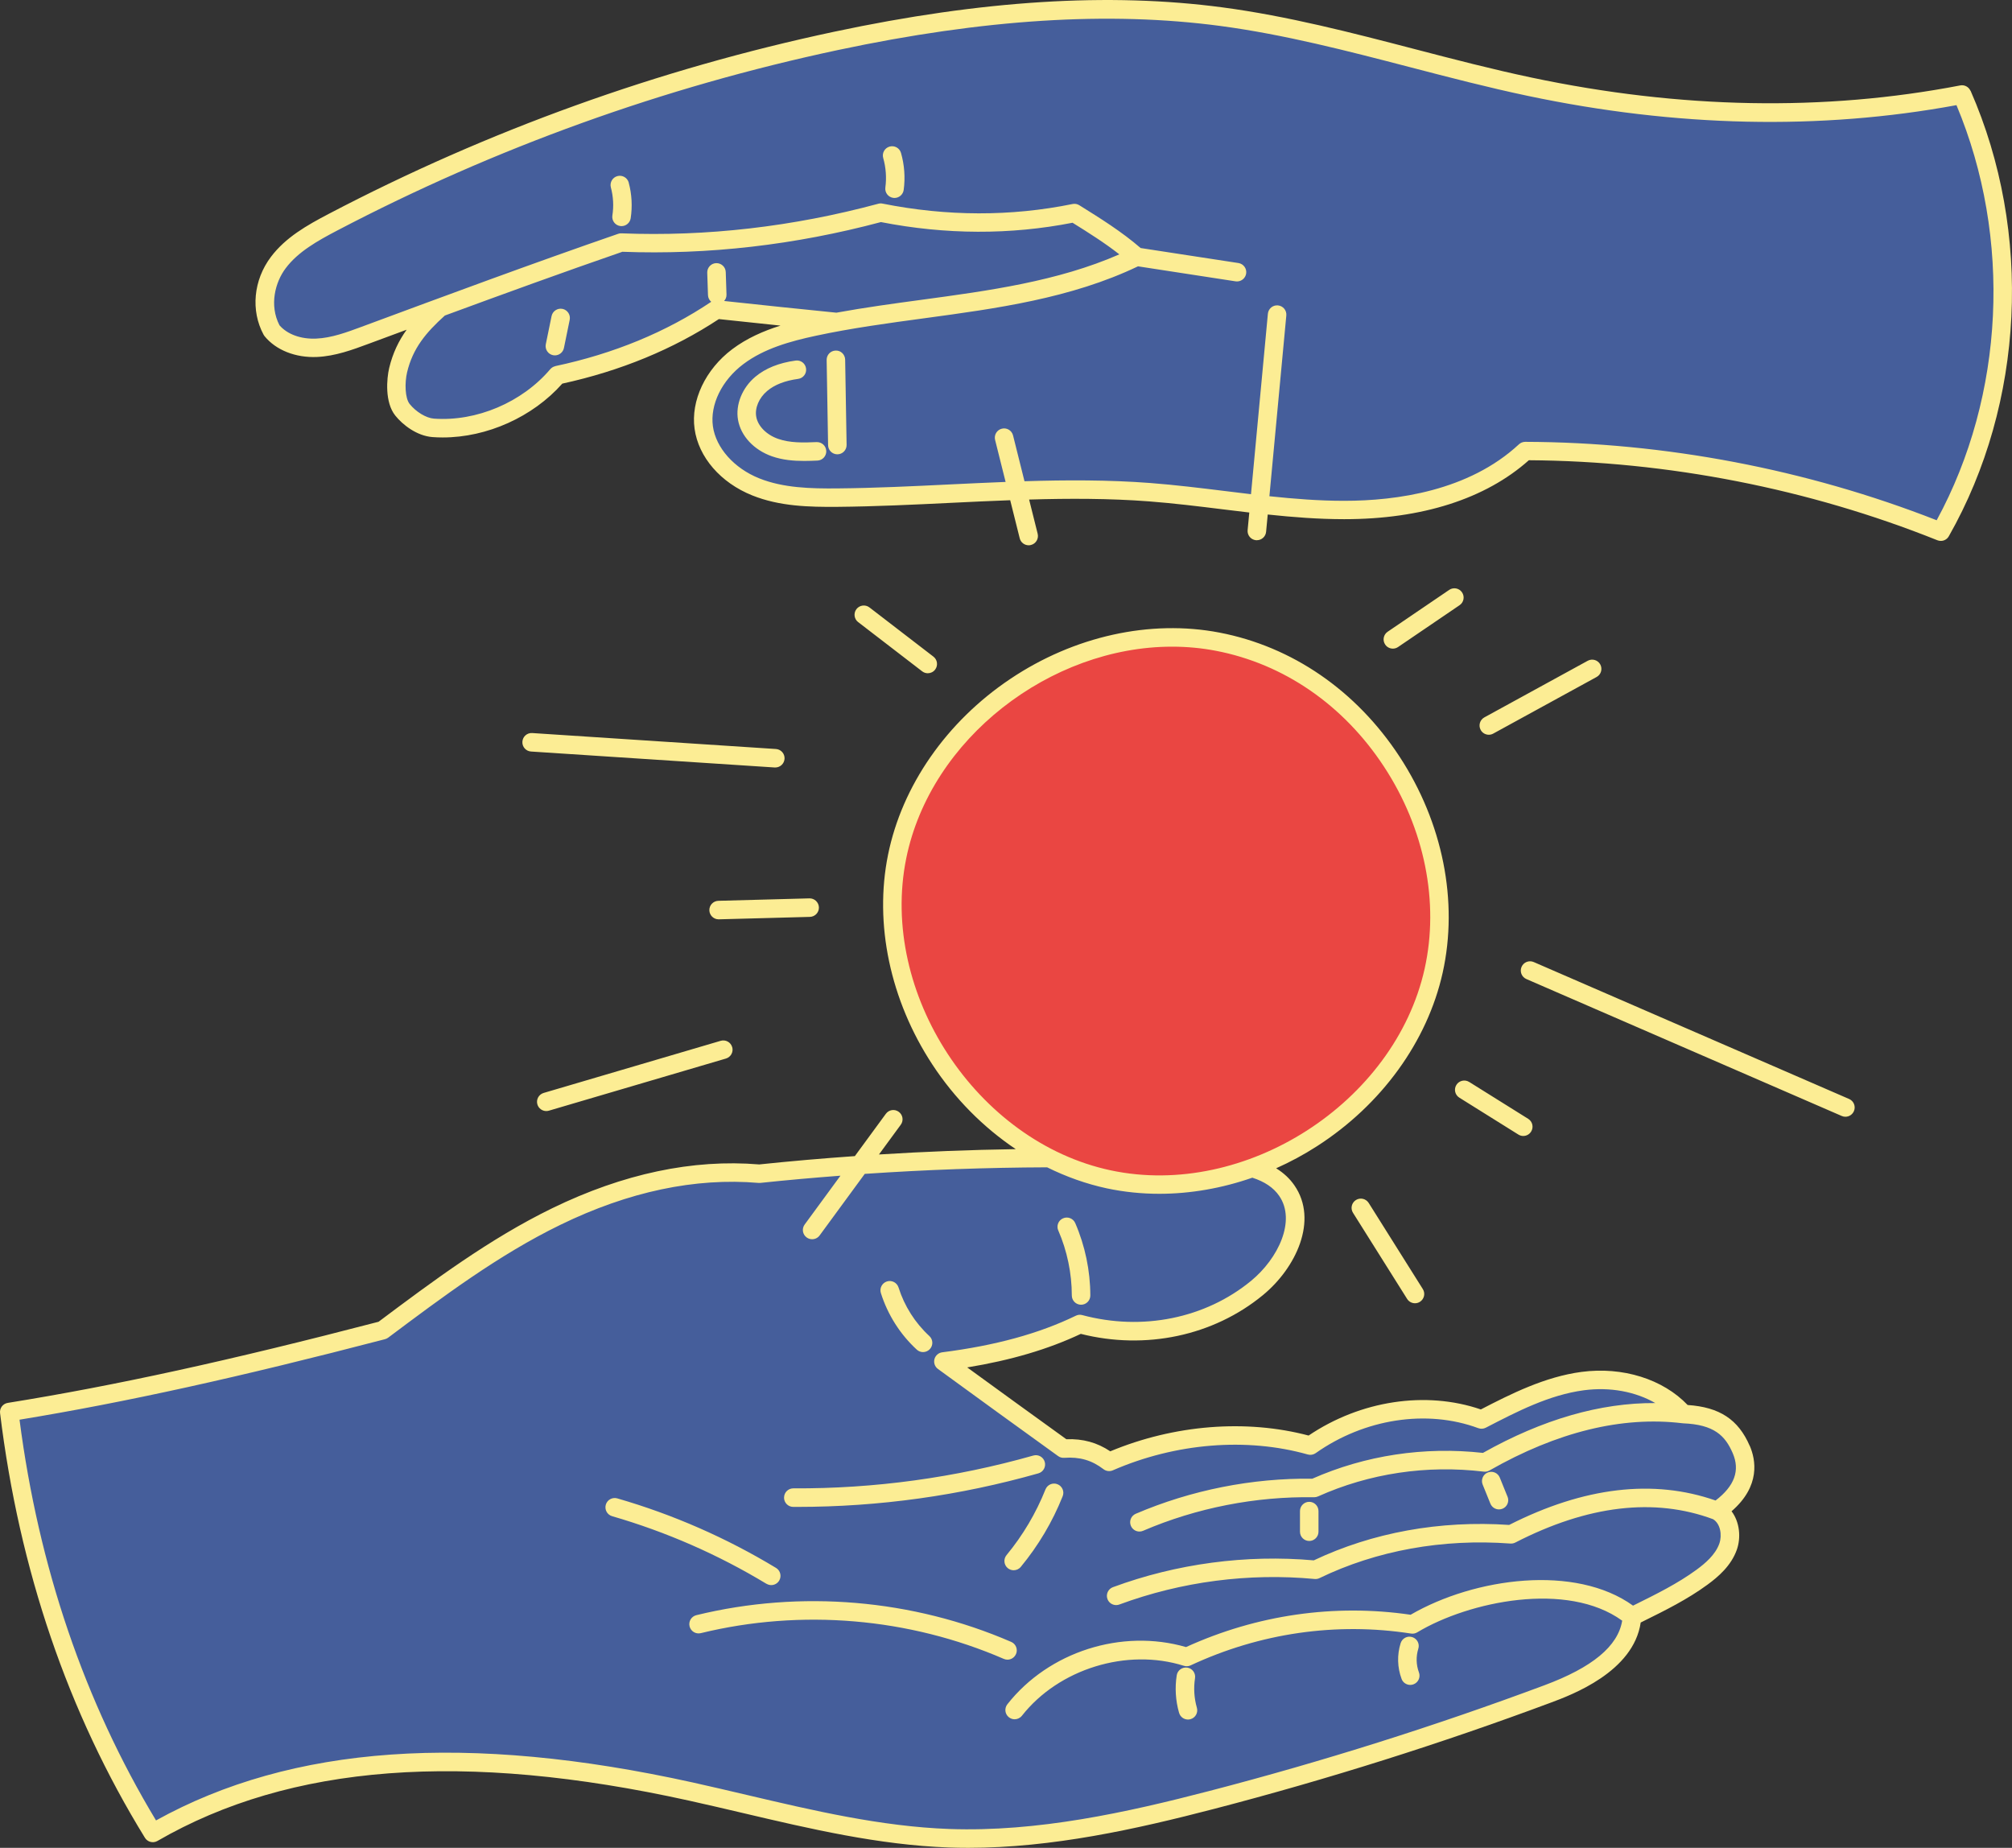
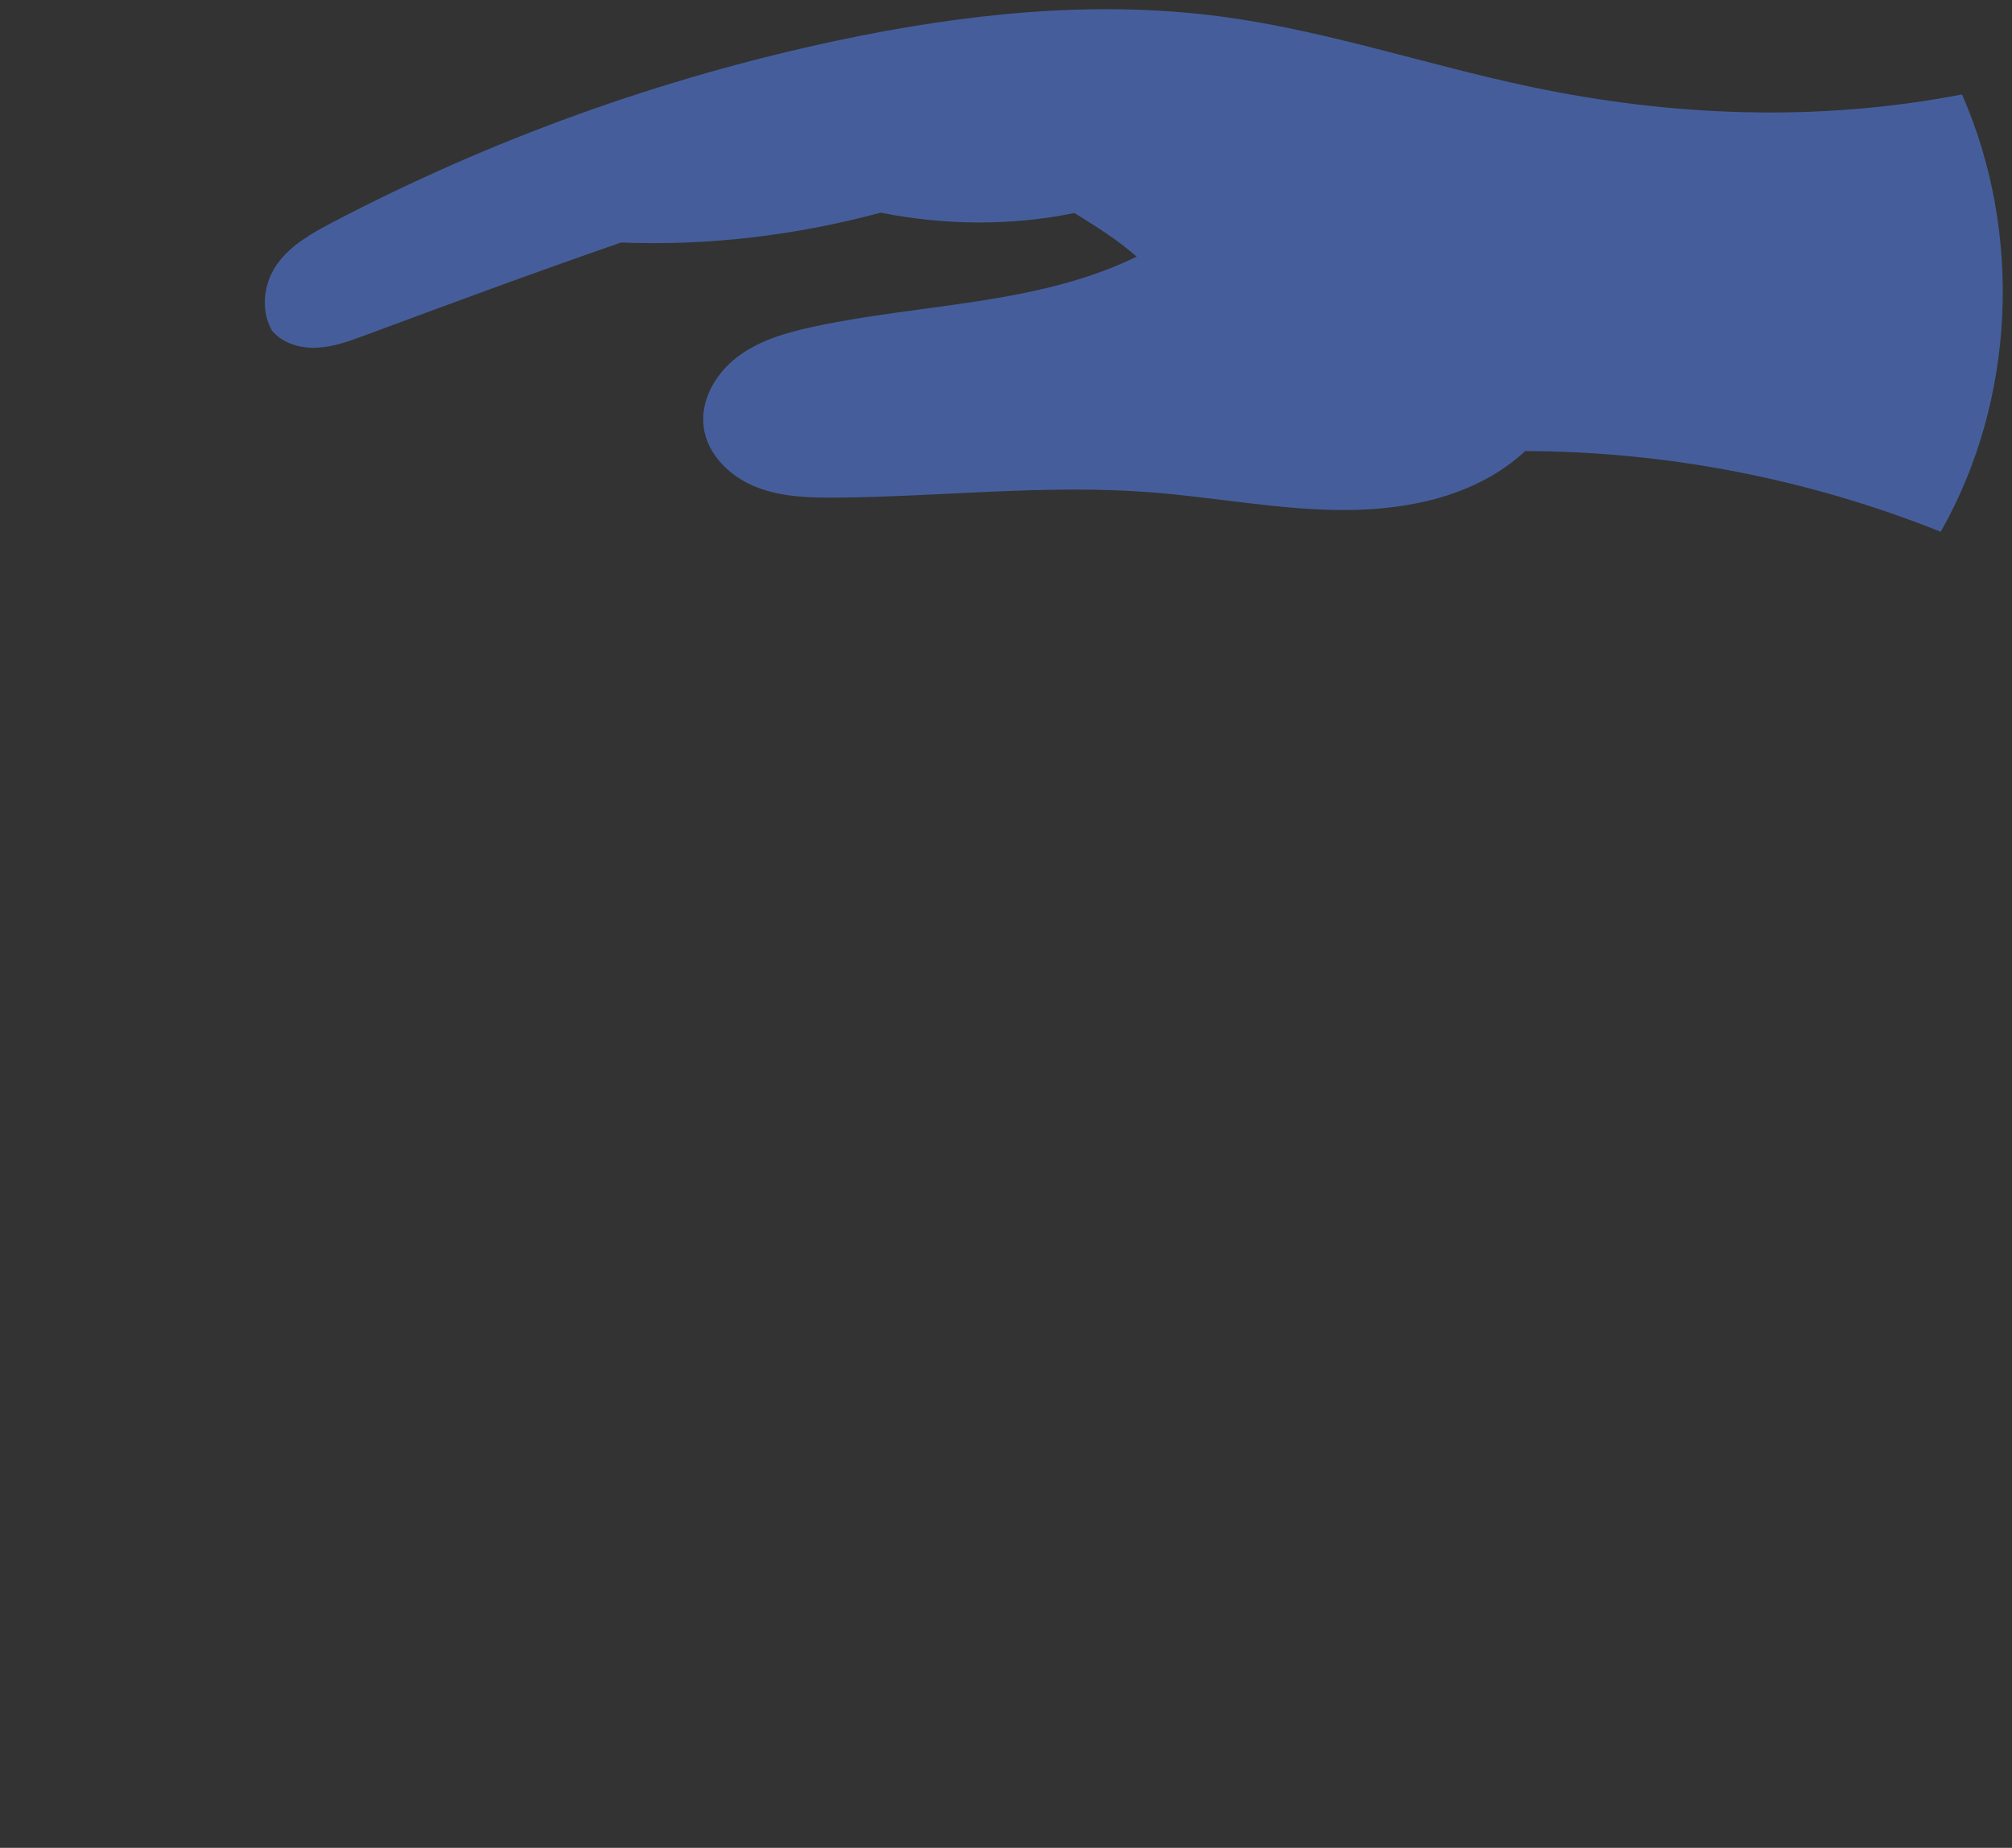
<svg xmlns="http://www.w3.org/2000/svg" id="Capa_2" data-name="Capa 2" viewBox="0 0 543.45 499.06">
  <rect x="0" y="0" width="543.45" height="499.06" fill="#333333" stroke="none" />
  <defs>
    <style>
      .cls-1 {
        fill: #455e9b;
      }

      .cls-1, .cls-2, .cls-3 {
        stroke-width: 0px;
      }

      .cls-2 {
        fill: #fced94;
      }

      .cls-3 {
        fill: #ea4642;
      }
    </style>
  </defs>
  <g id="Capa_1-2" data-name="Capa 1">
    <g id="CELESTIAL_HANDS" data-name="CELESTIAL HANDS">
      <g>
        <g>
-           <path class="cls-1" d="M2.49,381.36c33.77-5.43,67.16-13.29,100.87-22.08,14.98-11.22,30.07-22.51,46.89-30.71,16.82-8.2,35.68-13.21,54.85-11.57,40.53-4.26,81.39-5.31,122.08-3.12,7.53.4,16.12,1.49,20.41,7.69,5.74,8.3-.26,19.89-8.06,26.3-12.69,10.43-30.42,14.41-47.84,9.72-11.35,5.52-23.93,8.48-36.86,10.12,10.78,7.84,21.56,15.69,32.45,23.53,4.05-.29,8.17.4,12.3,3.58,17.22-7.49,36.84-9.33,54.35-4.39,13.5-9.53,31.37-12.56,46.24-7.05,8.7-4.51,17.63-9.09,27.35-10.39,9.72-1.29,20.55,1.34,27.17,8.9,8.94.37,13.05,3.62,15.62,9.57s.57,11.64-6.52,16.56c3.23,1.75,4.19,6.22,2.97,9.69s-4.08,6.09-7.05,8.26c-5.88,4.31-12.6,7.46-18.9,10.6-.68,10.93-12.56,17.11-22.82,20.94-29.69,11.06-59.95,20.61-90.61,28.59-23.24,6.05-47.03,11.23-71.03,10.37-23.64-.84-46.62-7.51-69.71-12.61-48.46-10.71-101.91-13.97-145.36,11.17-20.5-33.26-33.59-71.06-38.79-113.67Z" />
-           <path class="cls-1" d="M126.31,76.63c-8.37,7.39-16.18,12.48-18.77,23.33-.74,3.12-.84,8.21,1.17,10.71,1.92,2.4,5.23,4.65,8.29,4.87,12.66.93,25.63-4.9,33.52-14.21,15.25-3.24,29.97-8.99,43-17.75,16.56,1.77,33.11,3.55,48.49,4.88,20.11.62,40.33-2.35,59.41-8.73,3.36-1.12,6.76-2.39,9.44-4.7s4.55-5.87,3.92-9.36c-.53-2.93-2.66-5.3-4.94-7.21-6.09-5.12-13.68-8.14-21.34-10.29-26.04-7.32-53.68-5.46-80.6-2.82-14.21,1.39-28.52,3.01-42.09,7.45-13.57,4.44-26.85,12.63-39.52,23.82h.02Z" />
          <path class="cls-1" d="M524.2,143.62c-35.59-14.25-73.89-21.69-112.23-21.8-12.99,12.07-31.39,15.94-48.96,15.93s-34.96-3.49-52.49-4.82c-28.07-2.14-56.24,1.22-84.39,1.46-7.44.06-15.09-.13-22-2.9-6.91-2.77-13.03-8.65-14.05-16.03-1.02-7.35,3.25-14.67,9.18-19.13s13.29-6.55,20.54-8.11c29.19-6.28,60.38-5.8,87.21-18.9-5.06-4.49-10.93-8.14-16.8-11.79-17.42,3.55-35.19,3.31-52.33-.1-22.87,6.16-46.57,9-70.12,8.07-23.21,8.02-46.22,16.55-69.22,25.08-4.22,1.56-8.52,3.14-13.01,3.34s-9.29-1.21-12.13-4.7c-3.29-6.07-1.96-13.37,1.77-18.32s9.34-8.06,14.83-10.94c42.78-22.38,88.62-38.9,135.84-48.94C260,3.76,295.28-.12,329.92,4.48c28.22,3.75,55.38,13.03,83.23,18.91,38.18,8.06,77.71,9.66,116.8,2.12,16.46,37.52,14.39,82.67-5.75,118.1h0Z" />
-           <path class="cls-3" d="M328.92,173.31c-37.86-7.28-78.95,20.27-86.6,58.05-7.65,37.78,19.5,79.15,57.2,87.16,37.71,8.02,79.33-18.72,87.72-56.35s-17.62-81.04-58.32-88.87h0Z" />
        </g>
-         <path class="cls-2" d="M472.6,390.48c-3.08-7.1-8.12-10.44-16.76-11.02-6.68-7-17.54-10.41-28.66-8.94-9.88,1.31-19.05,5.92-27.2,10.14-14.86-5.09-32.48-2.42-46.52,7.05-16.91-4.47-36.29-2.93-53.57,4.26-3.56-2.38-7.38-3.43-11.87-3.27-9.08-6.54-18.12-13.1-26.77-19.39,11.8-1.93,21.89-4.91,30.68-9.06,17.5,4.41,35.81.53,49.17-10.45,8.98-7.37,15.02-20.26,8.53-29.65-1.28-1.86-2.93-3.38-4.94-4.62,3.78-1.69,7.48-3.67,11.03-5.96,17.44-11.2,29.81-28.28,33.95-46.85,4.29-19.27.04-40.56-11.68-58.42-11.67-17.79-28.94-29.67-48.61-33.45-18.68-3.59-39.27.96-56.49,12.51-17.22,11.54-29.26,28.86-33.03,47.5-3.78,18.65.58,39.28,11.95,56.61,6.07,9.26,13.82,17.03,22.55,22.89-12.29.18-24.63.67-36.95,1.44l5.89-8.03c.82-1.11.58-2.68-.54-3.49-1.11-.82-2.68-.58-3.49.54l-8.37,11.42c-8.64.61-17.26,1.35-25.83,2.25-17.94-1.49-36.75,2.5-55.92,11.83-16.93,8.25-32.17,19.63-46.9,30.66-40.25,10.49-71.16,17.25-100.15,21.91-1.33.21-2.25,1.44-2.08,2.77,5.17,42.33,18.33,80.91,39.13,114.69.71,1.15,2.21,1.53,3.38.85,35.87-20.75,82.84-24.31,143.58-10.89,4.83,1.07,9.75,2.22,14.51,3.34,18.06,4.25,36.73,8.64,55.65,9.32,1.77.06,3.53.09,5.3.09,22.66,0,45.27-5.03,66.45-10.54,30.7-7.99,61.27-17.64,90.85-28.67,5.62-2.09,22.34-8.31,24.29-21.64l.76-.38c5.83-2.88,11.85-5.86,17.29-9.85,2.88-2.11,6.39-5.1,7.92-9.45,1.15-3.27.78-7.46-1.43-10.37,7.88-6.82,6.55-13.9,4.91-17.7v.02ZM244.77,231.86c6.57-32.44,39.01-57.21,71.8-57.21,3.97,0,7.94.36,11.88,1.12,18.33,3.53,34.45,14.63,45.37,31.28,10.98,16.73,14.98,36.63,10.98,54.59-8.07,36.21-48.47,62.16-84.76,54.45-36.29-7.72-62.63-47.86-55.27-84.22h0ZM463.37,405.25c-16.78-5.86-35.52-3.65-55.74,6.6-18.69-1.27-36.9,2.04-52.77,9.57-18.28-1.62-37.03.88-54.25,7.24-1.3.48-1.96,1.92-1.48,3.21.37,1.01,1.33,1.63,2.35,1.63.29,0,.58-.05.87-.16,16.74-6.19,34.97-8.57,52.74-6.89.46.04.91-.04,1.32-.24,15.42-7.46,33.25-10.69,51.55-9.33.46.03.92-.06,1.33-.27,19.58-10.07,37.54-12.19,53.39-6.32,2.01,1.17,2.52,4.32,1.72,6.59-1.07,3.05-3.86,5.38-6.16,7.07-5.09,3.73-10.92,6.61-16.55,9.4l-.6.3c-15.51-11.2-42.68-7.62-60.08,2.46-20.58-3.01-41.5,0-60.66,8.73-17.35-5.04-37.07,1.23-48.26,15.45-.85,1.09-.67,2.66.42,3.51.46.36,1,.54,1.54.54.74,0,1.47-.33,1.97-.95,9.98-12.68,28.38-18.35,43.76-13.49.59.19,1.24.15,1.81-.12,18.76-8.75,39.35-11.72,59.54-8.59.58.09,1.17-.03,1.67-.33,13.96-8.39,40.55-13.91,55.36-3.15-1.14,6.9-8.04,12.62-21.05,17.46-29.43,10.97-59.83,20.57-90.37,28.51-22.46,5.85-46.53,11.14-70.31,10.29-18.43-.66-36.86-5-54.69-9.19-4.77-1.12-9.71-2.28-14.57-3.36-60.84-13.44-108.32-10.1-145.03,10.24-19.31-32.03-31.71-68.41-36.87-108.23,28.58-4.69,59.17-11.43,98.71-21.74.31-.08.61-.22.87-.42,14.67-10.99,29.83-22.35,46.49-30.46,18.43-8.98,36.44-12.79,53.54-11.33.16.01.32.01.47,0,7.19-.76,14.42-1.4,21.66-1.95l-9.67,13.19c-.82,1.11-.58,2.68.54,3.49.45.33.96.48,1.48.48.77,0,1.53-.35,2.02-1.02l12.19-16.63c16.42-1.11,32.9-1.71,49.26-1.77,5.19,2.57,10.62,4.5,16.17,5.69,4.62.98,9.36,1.46,14.14,1.46,8.38,0,16.9-1.49,25.12-4.35,3.32,1.07,5.71,2.68,7.25,4.91,4.61,6.68-.24,16.91-7.59,22.95-12.34,10.15-29.39,13.6-45.6,9.25-.58-.16-1.2-.1-1.74.17-9.95,4.83-21.75,8.06-36.08,9.88-1.02.13-1.85.87-2.11,1.86-.25.99.12,2.04.95,2.64,10.35,7.54,21.38,15.56,32.47,23.54.48.34,1.06.51,1.64.46,4.17-.3,7.45.65,10.6,3.07.72.55,1.69.67,2.52.31,16.96-7.38,36.16-8.94,52.67-4.28.73.21,1.5.07,2.12-.36,13.19-9.31,30.03-11.9,43.93-6.75.66.24,1.39.2,2.02-.12,8.42-4.36,17.12-8.87,26.52-10.12,7.04-.93,13.91.37,19.27,3.46-14.83-.1-30.45,4.4-46.56,13.46-15.84-1.76-31.75.64-46.09,6.97-16.25-.21-32.74,3.07-47.68,9.47-1.27.54-1.86,2.01-1.31,3.28.41.95,1.33,1.52,2.3,1.52.33,0,.66-.06.98-.2,14.47-6.21,30.44-9.33,46.18-9.06.36,0,.73-.07,1.07-.22,13.89-6.24,29.37-8.55,44.77-6.7.53.07,1.07-.04,1.54-.31,18.29-10.43,35.82-14.72,52.08-12.76h.1s.07.01.11.02c8.42.34,11.38,3.34,13.42,8.06,2.02,4.67.5,8.87-4.64,12.79h0ZM211.78,404.46c0-1.38,1.12-2.49,2.5-2.49h0c21.89.12,43.73-2.88,64.82-8.86,1.33-.38,2.71.39,3.09,1.72s-.39,2.71-1.72,3.09c-21.18,6.01-43.06,9.06-65.07,9.06h-1.14c-1.38,0-2.49-1.13-2.49-2.51h0ZM287.03,404.11c-2.76,6.92-6.57,13.33-11.31,19.07-.49.6-1.21.91-1.93.91-.56,0-1.12-.19-1.59-.57-1.06-.88-1.21-2.46-.33-3.52,4.41-5.34,7.95-11.31,10.52-17.75.51-1.28,1.97-1.91,3.25-1.39,1.28.51,1.91,1.97,1.39,3.25h0ZM207.02,427.75c-13.03-7.88-27.05-14.02-41.68-18.26-1.33-.38-2.09-1.77-1.71-3.1.38-1.33,1.77-2.09,3.1-1.71,15.05,4.35,29.47,10.67,42.88,18.78,1.18.71,1.56,2.25.85,3.43-.47.78-1.3,1.21-2.14,1.21-.44,0-.89-.12-1.29-.36h-.01ZM274.42,446.73c-.41.94-1.33,1.51-2.3,1.51-.33,0-.67-.07-.99-.21-25.64-11.11-54.71-13.57-81.85-6.95-1.34.32-2.69-.49-3.02-1.84s.49-2.69,1.84-3.02c28.2-6.88,58.39-4.32,85.03,7.22,1.27.55,1.85,2.02,1.3,3.29h-.01ZM318.47,462.59c-.94-3.27-1.16-6.77-.63-10.12.21-1.36,1.49-2.29,2.86-2.08,1.36.21,2.3,1.49,2.08,2.86-.41,2.64-.24,5.4.5,7.97.38,1.33-.38,2.71-1.71,3.09-.23.07-.46.1-.69.1-1.09,0-2.09-.71-2.4-1.81h0ZM378.57,453.42c-1.15-3.08-1.24-6.5-.25-9.64.42-1.32,1.82-2.05,3.14-1.63,1.32.42,2.05,1.82,1.63,3.14-.65,2.08-.59,4.35.17,6.39.48,1.29-.17,2.73-1.47,3.22-.29.11-.58.16-.88.16-1.01,0-1.97-.62-2.34-1.62v-.02ZM356.13,408.11v5.57c0,1.38-1.12,2.5-2.5,2.5s-2.5-1.12-2.5-2.5v-5.57c0-1.38,1.12-2.5,2.5-2.5s2.5,1.12,2.5,2.5ZM407.2,404.23c.52,1.28-.1,2.74-1.38,3.25-.31.12-.62.18-.94.18-.99,0-1.92-.59-2.32-1.56l-2.09-5.16c-.52-1.28.1-2.74,1.38-3.25,1.28-.52,2.74.1,3.25,1.38l2.09,5.16h.01ZM237.93,349.23c-.42-1.32.32-2.72,1.63-3.14,1.32-.42,2.72.32,3.14,1.63,1.58,5.01,4.46,9.55,8.32,13.11,1.02.94,1.08,2.52.14,3.53-.49.53-1.16.81-1.84.81-.61,0-1.21-.22-1.69-.66-4.51-4.15-7.86-9.44-9.7-15.28h0ZM285.84,332.33c-.55-1.27.03-2.74,1.3-3.29s2.74.03,3.29,1.3c2.65,6.11,4.06,12.87,4.07,19.54,0,1.38-1.12,2.5-2.5,2.5h0c-1.38,0-2.5-1.12-2.5-2.5,0-5.99-1.27-12.06-3.65-17.55h-.01ZM532.23,24.52c-.47-1.07-1.62-1.67-2.76-1.45-36.69,7.07-75.65,6.36-115.81-2.12-10.58-2.23-21.26-5.01-31.58-7.7-16.83-4.38-34.24-8.91-51.83-11.25-30.64-4.07-64.96-1.93-104.93,6.57-47.52,10.1-93.44,26.64-136.48,49.17-6,3.14-11.71,6.39-15.67,11.65-4.72,6.26-5.49,14.51-1.97,21.01.07.14.16.27.26.39,3.07,3.77,8.37,5.88,14.18,5.62,4.93-.22,9.62-1.96,13.77-3.5,3.46-1.28,6.94-2.57,10.43-3.86-2.14,2.98-3.75,6.29-4.72,10.34-.68,2.88-1.22,9.27,1.65,12.85,1.98,2.48,5.81,5.49,10.06,5.81.92.07,1.85.1,2.77.1,11.94,0,24.28-5.52,32.28-14.54,15.73-3.43,29.95-9.29,42.29-17.43,5.5.59,11.08,1.18,16.65,1.76-4.6,1.44-9.08,3.4-13.06,6.39-7.22,5.44-11.21,13.87-10.15,21.48,1.06,7.67,7.04,14.57,15.6,18,7.38,2.96,15.38,3.14,22.95,3.08,10.25-.09,20.66-.59,30.71-1.08,5.29-.26,10.63-.51,15.99-.71l2.57,10.28c.28,1.14,1.3,1.89,2.42,1.89.2,0,.4-.02.61-.08,1.34-.33,2.15-1.69,1.82-3.03l-2.31-9.24c10.79-.32,21.65-.32,32.36.49,6.65.51,13.42,1.34,19.96,2.15,2.36.29,4.75.58,7.15.86l-.45,4.76c-.13,1.38.88,2.59,2.26,2.72.08,0,.16,0,.24,0,1.28,0,2.37-.97,2.49-2.27l.44-4.67c6.81.72,13.71,1.26,20.6,1.26h.12c20.93,0,38.13-5.5,49.81-15.92,37.45.23,75.58,7.69,110.34,21.61.3.12.62.18.93.18.88,0,1.72-.46,2.17-1.27,20.42-35.92,22.67-82.04,5.86-120.34l-.02.03ZM150.01,98.89c-.54.11-1.03.41-1.39.83-7.59,8.95-19.94,14.19-31.44,13.34-2.08-.16-4.82-1.82-6.53-3.95-1.26-1.57-1.37-5.7-.69-8.57,1.54-6.46,5.06-10.69,10.2-15.32,15.86-5.84,31.94-11.69,47.95-17.22,23.14.87,46.62-1.83,69.83-8.02,17.52,3.42,34.93,3.48,51.76.18,4.31,2.68,8.69,5.44,12.64,8.54-16.69,7.3-35.34,9.82-53.42,12.27-7.57,1.02-15.34,2.08-23.01,3.48-9.91-.98-20.26-2.08-30.32-3.16.42-.46.67-1.08.64-1.75l-.2-6.05c-.04-1.38-1.2-2.46-2.58-2.42s-2.46,1.2-2.42,2.58l.2,6.05c.02.73.36,1.36.87,1.81h0c-12.19,8.19-26.37,14.03-42.12,17.37h.03ZM523.08,140.5c-35.09-13.75-73.45-21.06-111.11-21.17h0c-.63,0-1.24.24-1.7.67-13.57,12.6-33.1,15.26-47.15,15.26h-.11c-6.69,0-13.44-.53-20.14-1.24l4.57-48.82c.13-1.38-.88-2.59-2.26-2.72-1.37-.13-2.59.88-2.72,2.26l-4.56,48.73c-2.35-.28-4.68-.56-7-.85-6.6-.81-13.43-1.65-20.2-2.17-11.29-.86-22.69-.83-33.98-.48l-3.09-12.37c-.33-1.34-1.69-2.16-3.03-1.82-1.34.33-2.15,1.69-1.82,3.03l2.84,11.35c-5.03.2-10.04.43-15,.67-10.01.49-20.36.99-30.51,1.08-7.06.06-14.51-.1-21.04-2.72-6.79-2.72-11.7-8.24-12.51-14.05-.81-5.84,2.41-12.43,8.21-16.79,5.64-4.25,12.74-6.19,19.56-7.66,9.59-2.06,19.61-3.42,29.3-4.73,19.5-2.64,39.65-5.37,57.75-14.03,4.31.68,8.56,1.32,12.81,1.97,4.49.68,8.98,1.36,13.54,2.08.13.02.26.03.39.03,1.21,0,2.27-.88,2.47-2.11.22-1.36-.71-2.64-2.08-2.86-4.57-.72-9.07-1.4-13.58-2.08-4.26-.64-8.52-1.29-12.84-1.97-5.09-4.41-10.91-8.04-16.56-11.56-.54-.34-1.19-.46-1.82-.33-16.66,3.4-33.94,3.36-51.34-.11-.38-.08-.77-.06-1.14.04-23.06,6.21-46.4,8.9-69.37,7.99-.32-.02-.62.03-.92.14-23.25,8.03-46.64,16.71-69.27,25.1-3.99,1.48-8.11,3.01-12.25,3.19-4.14.19-7.83-1.16-9.93-3.6-2.79-5.4-1.19-11.61,1.68-15.41,3.33-4.43,8.52-7.36,13.99-10.22,42.64-22.31,88.13-38.7,135.2-48.71,39.4-8.37,73.17-10.5,103.24-6.5,17.29,2.3,34.54,6.79,51.23,11.13,10.38,2.7,21.12,5.5,31.81,7.75,40.09,8.46,79.04,9.3,115.81,2.51,15.04,35.85,13,78.42-5.36,112.14v-.04ZM169.82,49.33c.84,3.11,1.02,6.44.53,9.62-.19,1.23-1.26,2.12-2.47,2.12-.13,0-.26,0-.39-.03-1.36-.21-2.3-1.49-2.08-2.86.39-2.5.25-5.11-.41-7.55-.36-1.33.43-2.71,1.76-3.07s2.71.43,3.07,1.76h0ZM243.36,41.29c.93,3.22,1.18,6.68.73,10-.17,1.25-1.24,2.17-2.47,2.17-.11,0-.22,0-.34-.02-1.37-.18-2.33-1.44-2.14-2.81.35-2.64.15-5.39-.58-7.95-.38-1.33.38-2.71,1.71-3.09s2.71.38,3.09,1.71h0ZM153.88,86.37l-1.56,7.61c-.24,1.18-1.28,2-2.45,2-.17,0-.33-.02-.5-.05-1.35-.28-2.22-1.6-1.95-2.95l1.56-7.61c.28-1.35,1.6-2.22,2.95-1.95,1.35.28,2.22,1.6,1.95,2.95ZM228.28,97.14l.39,23.02c.02,1.38-1.08,2.52-2.46,2.54h-.04c-1.36,0-2.48-1.09-2.5-2.46l-.39-23.02c-.02-1.38,1.08-2.52,2.46-2.54,1.37-.06,2.52,1.08,2.54,2.46ZM223.18,121.78c.06,1.38-1,2.55-2.38,2.61-1.17.05-2.37.1-3.57.1-2.92,0-5.89-.26-8.72-1.25-4.89-1.72-8.41-5.49-9.17-9.85-.71-4.08,1.12-8.64,4.66-11.62,2.73-2.3,6.4-3.78,10.91-4.39,1.38-.19,2.63.77,2.81,2.14.19,1.37-.77,2.63-2.14,2.81-3.56.48-6.37,1.58-8.36,3.26-2.21,1.86-3.37,4.59-2.96,6.94.44,2.54,2.76,4.89,5.9,5.99,3.15,1.11,6.72,1.05,10.4.88,1.4-.04,2.55,1,2.61,2.38h.01ZM399.94,197.14c-.66-1.21-.22-2.73.99-3.39l27.92-15.29c1.21-.66,2.73-.22,3.39.99s.22,2.73-.99,3.39l-27.92,15.29c-.38.21-.79.31-1.2.31-.88,0-1.74-.47-2.19-1.3ZM211.91,204.94c-.09,1.32-1.19,2.34-2.49,2.34h-.17l-65.82-4.31c-1.38-.09-2.42-1.28-2.33-2.66s1.28-2.43,2.66-2.33l65.82,4.31c1.38.09,2.42,1.28,2.33,2.66h0ZM197.77,282.79c.39,1.32-.37,2.71-1.69,3.1l-47.82,14.08c-.24.07-.47.1-.71.1-1.08,0-2.08-.71-2.4-1.79-.39-1.32.37-2.71,1.69-3.1l47.82-14.08c1.33-.39,2.71.37,3.1,1.69h0ZM500.74,300.11c-.41.94-1.33,1.5-2.29,1.5-.33,0-.67-.07-.99-.21l-85.18-36.98c-1.27-.55-1.85-2.02-1.3-3.29.55-1.27,2.02-1.85,3.29-1.3l85.18,36.98c1.27.55,1.85,2.02,1.3,3.29h-.01ZM218.76,247.63l-24.59.66h-.07c-1.35,0-2.46-1.08-2.5-2.43-.04-1.38,1.05-2.53,2.43-2.57l24.59-.66c1.36-.04,2.53,1.05,2.57,2.43.04,1.38-1.05,2.53-2.43,2.57ZM369.69,324.89l14.62,23.26c.74,1.17.38,2.71-.79,3.45-.41.26-.87.38-1.33.38-.83,0-1.64-.41-2.12-1.17l-14.62-23.26c-.74-1.17-.38-2.71.79-3.45,1.17-.73,2.71-.38,3.45.79h0ZM231.79,168.02c-1.09-.84-1.3-2.41-.46-3.51.84-1.09,2.41-1.3,3.51-.46l17.28,13.29c1.09.84,1.3,2.41.46,3.51-.49.64-1.23.98-1.98.98-.53,0-1.07-.17-1.52-.52l-17.28-13.29h0ZM394.9,159.98c.78,1.14.48,2.7-.66,3.47l-16.62,11.3c-.43.29-.92.43-1.4.43-.8,0-1.59-.38-2.07-1.09-.78-1.14-.48-2.7.66-3.47l16.62-11.3c1.14-.78,2.7-.48,3.47.66ZM396.82,292.2l15.95,9.97c1.17.73,1.53,2.27.79,3.45-.47.76-1.29,1.18-2.12,1.18-.45,0-.91-.12-1.32-.38l-15.95-9.97c-1.17-.73-1.53-2.27-.79-3.45.73-1.17,2.28-1.52,3.45-.79h-.01Z" />
      </g>
    </g>
  </g>
</svg>